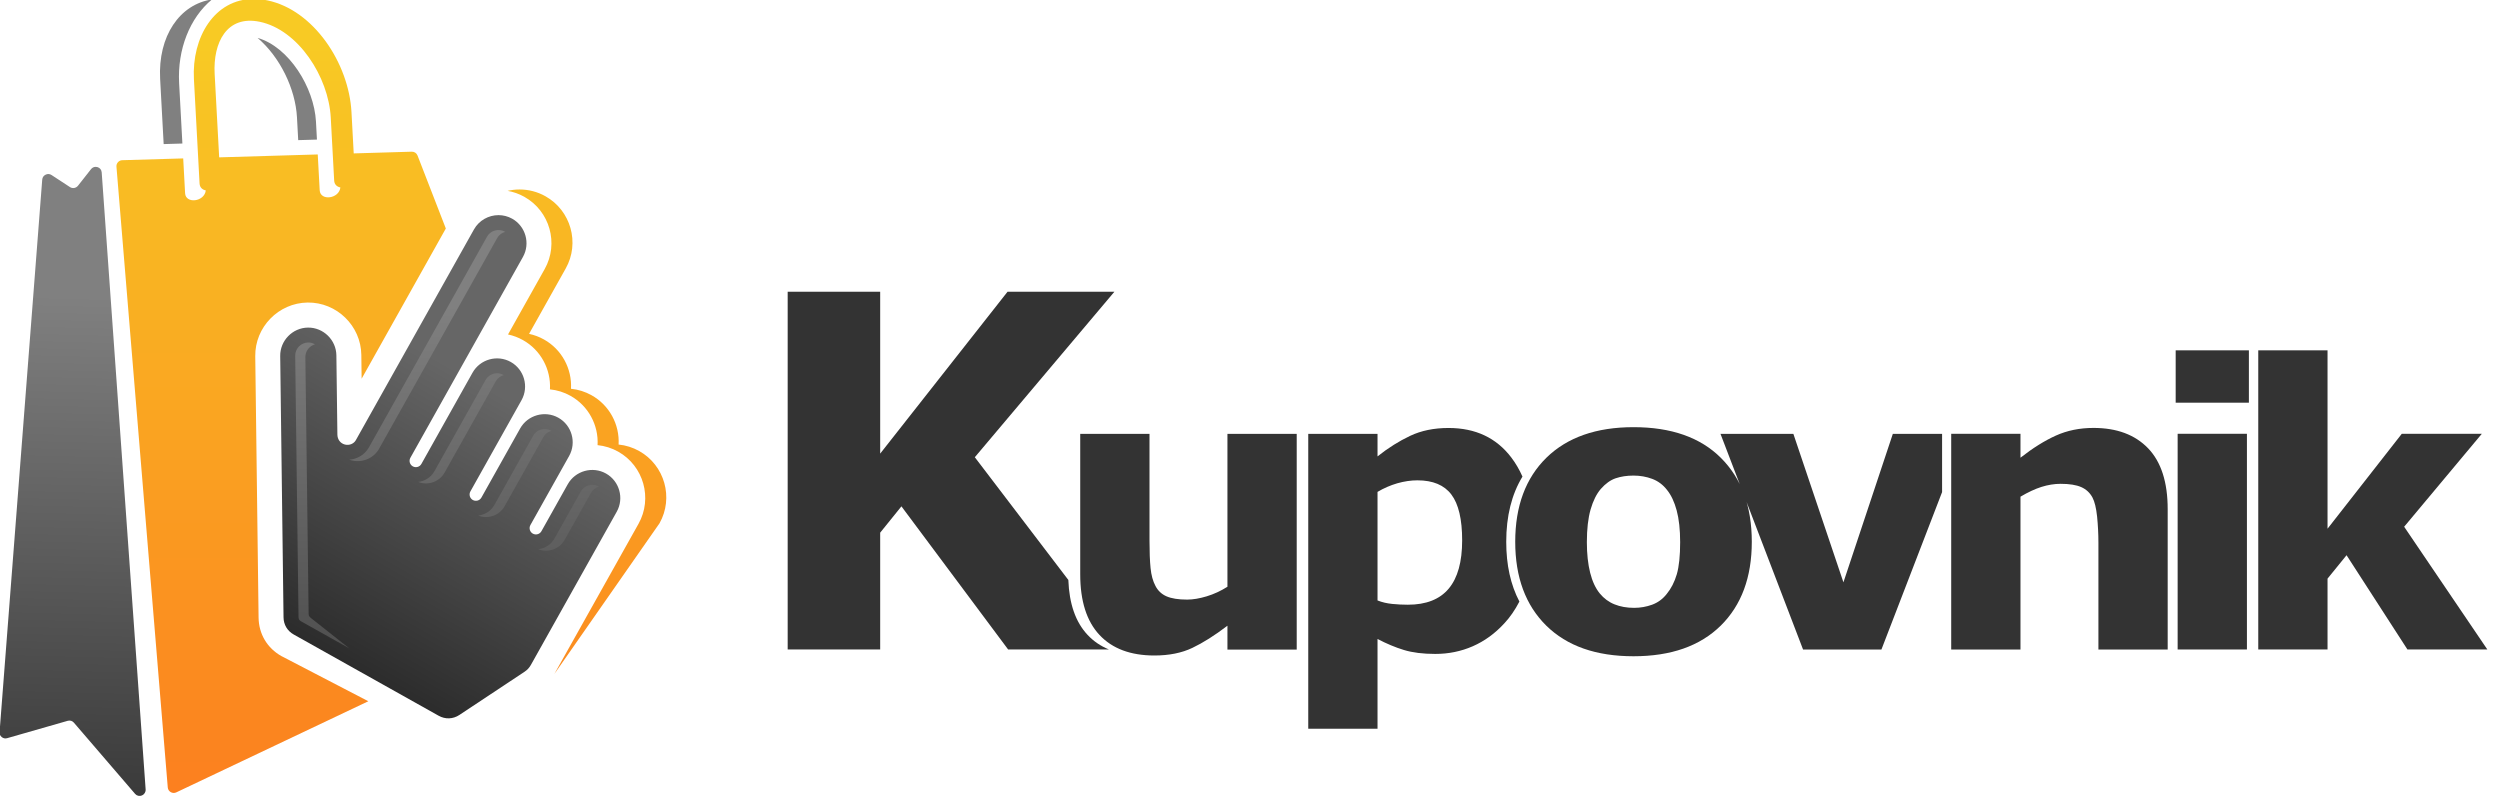
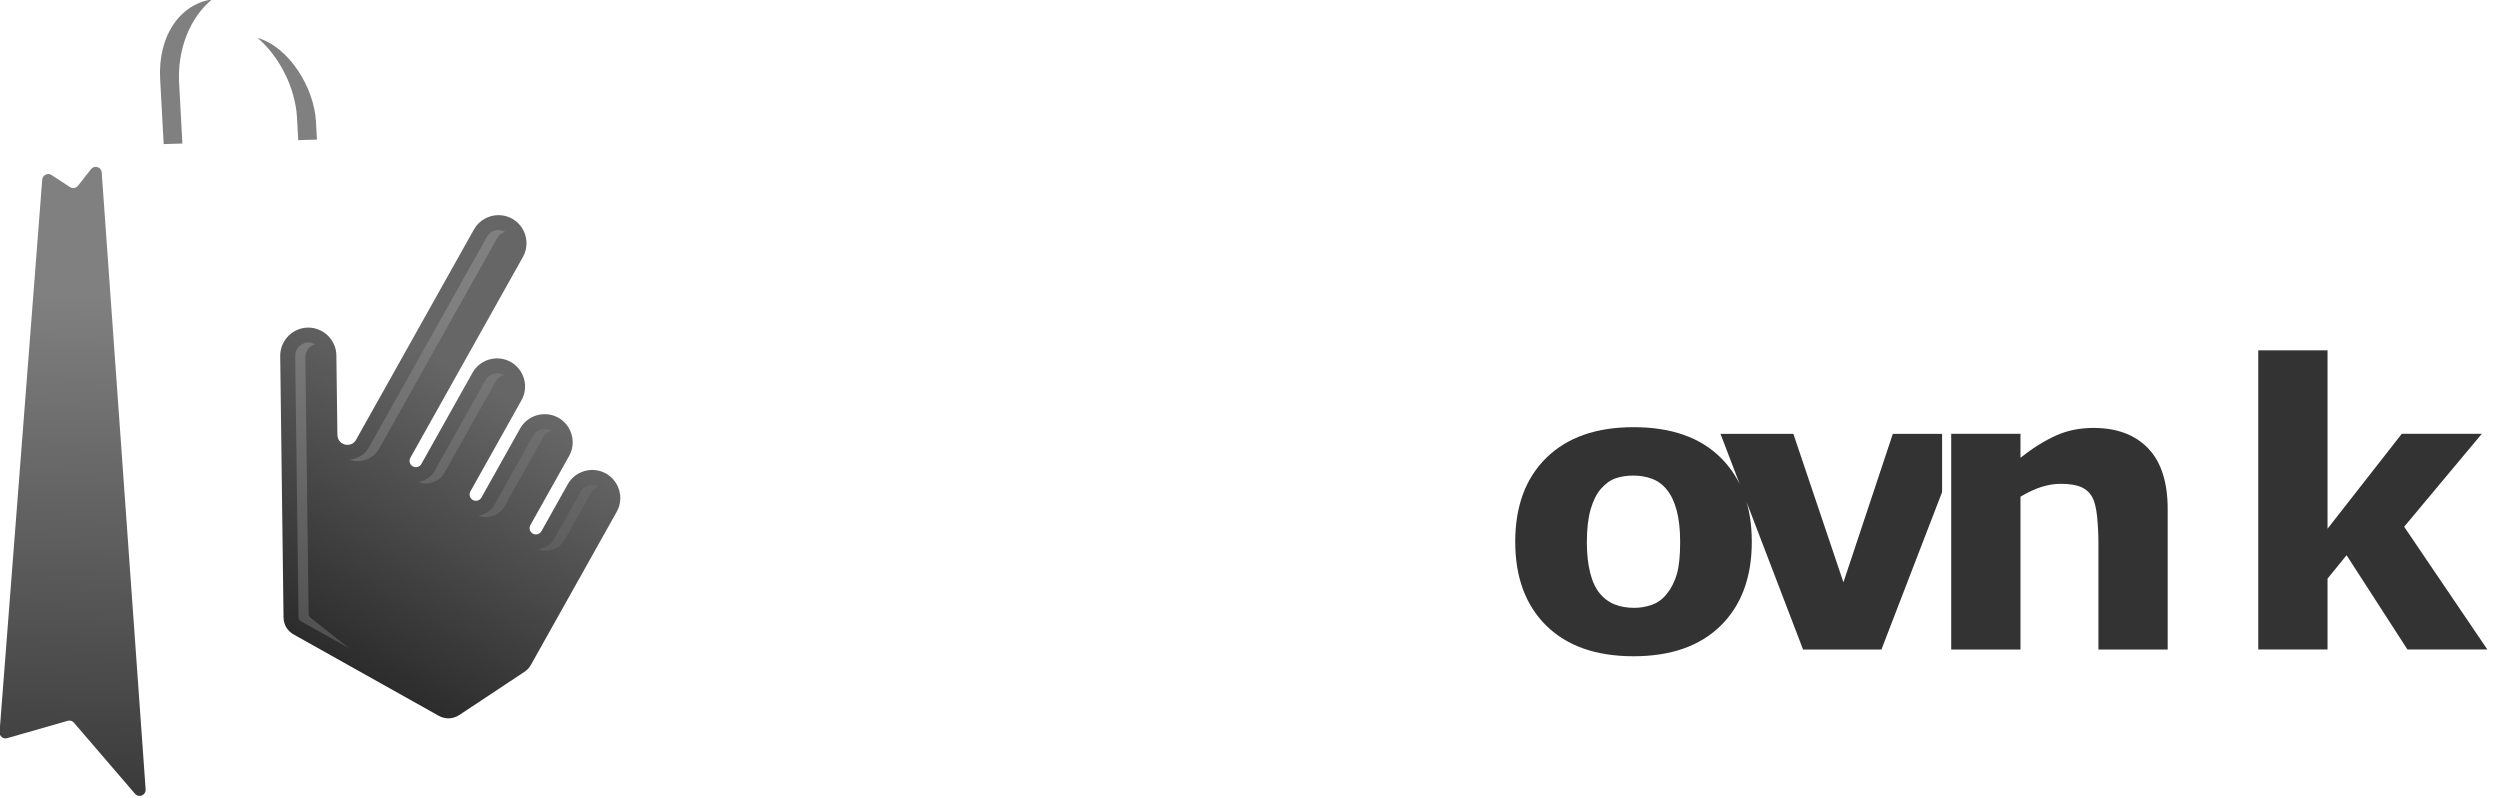
<svg xmlns="http://www.w3.org/2000/svg" width="100%" height="100%" viewBox="0 0 163 52" version="1.1" xml:space="preserve" style="fill-rule:evenodd;clip-rule:evenodd;stroke-linejoin:round;stroke-miterlimit:2;">
  <g transform="matrix(0.401,0,0,0.401,-41.032,-94.956)">
-     <path d="M133.855,249.676L134.773,266.639C134.808,267.287 135.24,267.65 135.783,267.758C135.57,269.626 132.514,269.984 132.419,268.213L132.112,262.555L122.204,262.846C121.926,262.854 121.69,262.964 121.505,263.171C121.319,263.378 121.237,263.626 121.259,263.903L129.601,364.828C129.628,365.157 129.8,365.428 130.086,365.594C130.374,365.759 130.695,365.772 130.994,365.629L162.212,350.816L148.196,343.532C148.161,343.518 148.132,343.504 148.1,343.486C145.768,342.179 144.403,339.883 144.368,337.21L143.827,294.72C143.767,289.987 147.608,286.049 152.34,285.988C157.073,285.927 161.013,289.769 161.074,294.501L161.122,298.373L174.813,273.949L170.212,262.085C170.06,261.692 169.694,261.45 169.273,261.462L159.836,261.74L159.473,255.031C159.04,247.029 153.291,238.426 145.826,236.866C145.047,236.703 144.298,236.626 143.584,236.626C137.177,236.625 133.487,242.871 133.855,249.676ZM137.224,248.791C136.953,243.776 139.165,239.213 144.562,240.341C150.799,241.645 155.743,249.253 156.104,255.916L156.659,266.159C156.694,266.807 157.125,267.17 157.669,267.278C157.455,269.146 154.399,269.504 154.304,267.732L153.988,261.911L137.96,262.383L137.224,248.791ZM184.852,267.83C185.788,267.992 186.711,268.312 187.583,268.801C191.727,271.123 193.212,276.395 190.89,280.539C188.902,284.087 186.914,287.633 184.925,291.18C185.773,291.359 186.59,291.666 187.352,292.093C190.247,293.716 191.925,296.85 191.743,300.106C192.918,300.222 194.056,300.58 195.093,301.162C197.988,302.784 199.666,305.92 199.485,309.175C200.659,309.292 201.797,309.649 202.835,310.231C206.977,312.553 208.463,317.826 206.141,321.968L192.455,346.386L209.562,321.872C211.884,317.73 210.398,312.456 206.256,310.135C205.218,309.553 204.08,309.195 202.905,309.078C203.087,305.824 201.409,302.688 198.513,301.065C197.476,300.484 196.339,300.125 195.164,300.01C195.346,296.754 193.668,293.619 190.773,291.997C190.011,291.569 189.194,291.262 188.346,291.084C190.335,287.536 192.322,283.99 194.311,280.442C196.633,276.299 195.147,271.026 191.004,268.704C189.676,267.959 188.232,267.607 186.807,267.606C186.147,267.606 185.491,267.682 184.852,267.83Z" style="fill:url(#_Linear1);" />
-   </g>
+     </g>
  <g transform="matrix(0.401,0,0,0.401,-41.032,-85.676)">
    <path d="M179.384,250.966C172.4,263.424 167.153,272.787 160.169,285.246C159.832,285.817 159.113,286.115 158.405,285.935C157.662,285.746 157.206,285.111 157.182,284.354L157.017,271.429C156.985,268.925 154.895,266.888 152.392,266.92C149.889,266.952 147.852,269.042 147.884,271.545L148.425,314.035C148.44,315.226 149.044,316.242 150.083,316.824L173.64,330.028C174.729,330.638 175.979,330.591 177.02,329.902L187.606,322.883C188.056,322.584 188.38,322.236 188.644,321.765L202.602,296.862C203.83,294.672 203.041,291.872 200.851,290.645C198.66,289.417 195.863,290.205 194.635,292.396C192.651,295.936 192.339,296.49 190.356,300.029C190.079,300.522 189.45,300.697 188.959,300.421C188.468,300.146 188.29,299.518 188.565,299.026C191.222,294.286 192.205,292.533 194.862,287.793C196.09,285.602 195.3,282.803 193.11,281.576C190.919,280.348 188.121,281.136 186.893,283.327C184.237,288.066 183.254,289.82 180.597,294.56C180.321,295.052 179.692,295.227 179.201,294.952C178.71,294.677 178.531,294.048 178.807,293.557C182.136,287.617 183.792,284.664 187.121,278.724C188.349,276.533 187.56,273.735 185.369,272.507C183.177,271.279 180.381,272.067 179.152,274.258C175.823,280.197 174.168,283.151 170.839,289.09C170.563,289.583 169.934,289.758 169.443,289.482C168.951,289.207 168.773,288.578 169.049,288.087C176.286,275.174 180.114,268.345 187.352,255.432C188.58,253.241 187.79,250.443 185.6,249.214C184.899,248.822 184.135,248.635 183.381,248.635C181.779,248.635 180.218,249.477 179.384,250.966Z" style="fill:url(#_Linear2);" />
  </g>
  <g transform="matrix(0.401,0,0,0.401,-41.032,-94.712)">
    <path d="M128.362,249.04L128.935,259.617L131.98,259.527L131.449,249.701C131.152,244.221 133.189,239.07 136.79,236.101C131.573,236.872 127.982,242.02 128.362,249.04ZM150.611,255.28L150.811,258.975L153.857,258.887L153.698,255.941C153.4,250.433 149.311,243.808 144.205,242.352C147.841,245.453 150.358,250.601 150.611,255.28ZM117.12,263.699L115.006,266.387C114.689,266.79 114.123,266.886 113.699,266.608L110.706,264.649C110.4,264.449 110.065,264.429 109.735,264.594C109.405,264.758 109.216,265.038 109.189,265.404L102.255,355.209C102.229,355.545 102.348,355.822 102.608,356.034C102.869,356.246 103.163,356.304 103.489,356.211L113.332,353.389C113.707,353.282 114.084,353.393 114.335,353.686L124.284,365.261C124.568,365.59 124.994,365.689 125.399,365.519C125.803,365.349 126.034,364.974 126.003,364.538L118.86,264.217C118.831,263.801 118.573,263.479 118.175,263.36C118.076,263.331 117.978,263.317 117.882,263.317C117.589,263.317 117.316,263.451 117.12,263.699ZM181.511,274.675C175.106,286.102 168.701,297.528 162.295,308.955C162.286,308.971 162.278,308.984 162.268,309.001C161.59,310.151 160.39,310.842 159.106,310.932C159.22,310.972 159.336,311.007 159.455,311.037C161.177,311.475 163.015,310.76 163.921,309.223C163.93,309.207 163.938,309.193 163.947,309.177C170.353,297.751 176.758,286.324 183.162,274.898C183.451,274.384 183.928,274.036 184.461,273.89L184.408,273.859C184.084,273.677 183.729,273.592 183.379,273.591C182.63,273.591 181.899,273.983 181.511,274.675ZM152.423,291.875C151.265,291.889 150.307,292.873 150.322,294.031L150.863,336.52C150.867,336.841 150.996,337.058 151.275,337.213L159.117,341.609L152.917,336.705C152.666,336.507 152.509,336.331 152.506,336.011L151.974,294.253C151.962,293.284 152.631,292.436 153.53,292.178C153.211,291.986 152.84,291.875 152.448,291.875L152.423,291.875ZM181.28,297.967C178.508,302.911 175.736,307.856 172.965,312.799C172.398,313.812 171.393,314.428 170.318,314.546C171.905,315.177 173.76,314.551 174.617,313.021C177.388,308.077 180.159,303.134 182.932,298.189C183.219,297.675 183.696,297.327 184.229,297.181L184.176,297.151C183.852,296.969 183.497,296.883 183.146,296.883C182.398,296.883 181.667,297.275 181.28,297.967ZM189.02,307.035C186.921,310.78 184.823,314.525 182.723,318.269C182.156,319.281 181.151,319.897 180.076,320.016C181.664,320.647 183.518,320.02 184.375,318.491C186.475,314.747 188.573,311.003 190.672,307.258C190.96,306.744 191.438,306.396 191.97,306.251L191.917,306.219C191.593,306.038 191.239,305.952 190.888,305.952C190.14,305.952 189.408,306.343 189.02,307.035ZM196.761,316.105C195.335,318.65 193.909,321.194 192.482,323.739C191.914,324.751 190.911,325.367 189.836,325.486C191.423,326.116 193.277,325.491 194.134,323.961C195.56,321.416 196.987,318.872 198.413,316.327C198.702,315.813 199.179,315.465 199.712,315.32L199.66,315.289C199.335,315.107 198.98,315.021 198.63,315.021C197.882,315.021 197.15,315.413 196.761,316.105Z" style="fill:url(#_Linear3);" />
  </g>
  <g transform="matrix(0.401,0,0,0.401,-41.032,-71.206)">
-     <path d="M313.162,283.191L301.898,283.191L301.898,279.308C299.818,280.897 297.92,282.092 296.192,282.913C294.474,283.734 292.415,284.151 290.026,284.151C286.165,284.151 283.178,283.041 281.098,280.812C279.007,278.583 277.962,275.297 277.962,270.945L277.962,248.119L289.226,248.119L289.226,265.505C289.226,267.276 289.28,268.748 289.397,269.921C289.514,271.105 289.781,272.076 290.197,272.844C290.591,273.612 291.189,274.177 291.989,274.529C292.789,274.881 293.909,275.062 295.349,275.062C296.298,275.062 297.365,274.881 298.527,274.529C299.69,274.177 300.821,273.654 301.898,272.972L301.898,248.119L313.162,248.119L313.162,283.191ZM349.368,275.379C348.661,276.751 347.834,277.946 346.888,278.956C345.383,280.588 343.688,281.815 341.789,282.647C339.89,283.479 337.853,283.895 335.688,283.895C333.682,283.895 331.986,283.681 330.589,283.255C329.191,282.828 327.762,282.23 326.301,281.463L326.301,296.054L315.037,296.054L315.037,248.119L326.301,248.119L326.301,251.777C328.029,250.401 329.799,249.292 331.602,248.439C333.405,247.585 335.485,247.158 337.842,247.158C342.226,247.158 345.629,248.758 348.061,251.969C348.765,252.899 349.368,253.93 349.868,255.061C348.11,257.951 347.228,261.485 347.228,265.668C347.228,269.425 347.942,272.662 349.368,275.379ZM340.061,265.42C340.061,262.006 339.474,259.521 338.312,257.985C337.149,256.439 335.303,255.67 332.786,255.67C331.73,255.67 330.642,255.831 329.511,256.151C328.391,256.481 327.325,256.94 326.301,257.548L326.301,275.201C327.048,275.5 327.848,275.681 328.701,275.767C329.554,275.852 330.397,275.894 331.229,275.894C334.205,275.894 336.423,275.02 337.874,273.281C339.335,271.542 340.061,268.929 340.061,265.42" style="fill:rgb(51,51,51);fill-rule:nonzero;" />
-   </g>
+     </g>
  <g transform="matrix(0.401,0,0,0.401,-41.032,-85.247)">
-     <path d="M282.621,318.182L266.236,318.182L248.89,294.915L245.436,299.195L245.436,318.182L230.396,318.182L230.396,260.022L245.436,260.022L245.436,286.342L266.143,260.022L283.516,260.022L260.823,286.929L276.03,306.886C276.173,310.77 277.213,313.739 279.148,315.804C280.112,316.837 281.271,317.629 282.621,318.182" style="fill:rgb(51,51,51);fill-rule:nonzero;" />
-   </g>
+     </g>
  <g transform="matrix(0.401,0,0,0.401,-41.032,-76.368)">
    <path d="M454.776,296.054L443.513,296.054L443.513,278.668C443.513,277.249 443.438,275.841 443.299,274.433C443.15,273.025 442.894,271.99 442.542,271.329C442.126,270.561 441.518,269.995 440.718,269.643C439.918,269.291 438.798,269.11 437.369,269.11C436.344,269.11 435.31,269.281 434.254,269.611C433.208,269.942 432.067,270.475 430.841,271.201L430.841,296.054L419.577,296.054L419.577,260.982L430.841,260.982L430.841,264.865C432.835,263.297 434.755,262.102 436.59,261.27C438.435,260.438 440.472,260.022 442.712,260.022C446.499,260.022 449.454,261.121 451.587,263.329C453.71,265.537 454.776,268.833 454.776,273.227L454.776,296.054Z" style="fill:rgb(51,51,51);fill-rule:nonzero;" />
  </g>
  <g transform="matrix(0.401,0,0,0.401,-41.032,-81.427)">
-     <path d="M467.659,308.662L456.395,308.662L456.395,273.59L467.659,273.59L467.659,308.662ZM467.979,268.534L456.075,268.534L456.075,260.022L467.979,260.022L467.979,268.534Z" style="fill:rgb(51,51,51);fill-rule:nonzero;" />
-   </g>
+     </g>
  <g transform="matrix(0.401,0,0,0.401,-41.032,-81.427)">
    <path d="M506.75,308.662L493.758,308.662L483.859,293.334L480.766,297.142L480.766,308.662L469.502,308.662L469.502,260.022L480.766,260.022L480.766,289.025L492.84,273.59L505.854,273.59L493.224,288.705L506.75,308.662Z" style="fill:rgb(51,51,51);fill-rule:nonzero;" />
  </g>
  <g transform="matrix(0.401,0,0,0.401,-41.032,-75.98)">
    <path d="M387.155,277.566C387.155,283.337 385.469,287.881 382.109,291.198C378.738,294.515 374.013,296.179 367.923,296.179C361.832,296.179 357.106,294.515 353.736,291.198C350.376,287.881 348.69,283.337 348.69,277.566C348.69,271.763 350.387,267.209 353.768,263.891C357.16,260.585 361.875,258.931 367.923,258.931C374.056,258.931 378.792,260.596 382.13,263.923C385.48,267.262 387.155,271.806 387.155,277.566ZM373.309,286.067C374.045,285.171 374.589,284.105 374.962,282.846C375.325,281.588 375.506,279.849 375.506,277.63C375.506,275.582 375.315,273.854 374.941,272.467C374.568,271.081 374.045,269.971 373.373,269.14C372.712,268.286 371.901,267.689 370.962,267.337C370.024,266.985 369.011,266.803 367.923,266.803C366.835,266.803 365.875,266.953 365.021,267.241C364.179,267.529 363.368,268.105 362.6,268.98C361.907,269.79 361.352,270.9 360.946,272.307C360.541,273.726 360.338,275.497 360.338,277.63C360.338,279.539 360.52,281.193 360.872,282.601C361.224,283.998 361.746,285.118 362.44,285.972C363.112,286.782 363.901,287.369 364.84,287.742C365.768,288.115 366.824,288.308 368.018,288.308C369.043,288.308 370.013,288.137 370.952,287.795C371.88,287.454 372.669,286.878 373.309,286.067ZM418.095,269.488L408.229,295.091L395.493,295.091L382.064,260.02L393.915,260.02L402.053,284.158L410.085,260.02L418.095,260.02L418.095,269.488Z" style="fill:rgb(51,51,51);fill-rule:nonzero;" />
  </g>
  <defs>
    <linearGradient id="_Linear1" x1="0" y1="0" x2="1" y2="0" gradientUnits="userSpaceOnUse" gradientTransform="matrix(8.16839e-15,133.4,133.4,-8.16839e-15,165.96,244.117)">
      <stop offset="0" style="stop-color:rgb(248,202,36);stop-opacity:1" />
      <stop offset="1" style="stop-color:rgb(252,120,30);stop-opacity:1" />
    </linearGradient>
    <linearGradient id="_Linear2" x1="0" y1="0" x2="1" y2="0" gradientUnits="userSpaceOnUse" gradientTransform="matrix(-32.85,57.48,57.48,32.85,182.46,277.093)">
      <stop offset="0" style="stop-color:rgb(102,102,102);stop-opacity:1" />
      <stop offset="1" style="stop-color:rgb(26,26,26);stop-opacity:1" />
    </linearGradient>
    <linearGradient id="_Linear3" x1="0" y1="0" x2="1" y2="0" gradientUnits="userSpaceOnUse" gradientTransform="matrix(-1.95,89.58,89.58,1.95,151.32,285.16)">
      <stop offset="0" style="stop-color:rgb(128,128,128);stop-opacity:1" />
      <stop offset="1" style="stop-color:rgb(51,51,51);stop-opacity:1" />
    </linearGradient>
  </defs>
</svg>